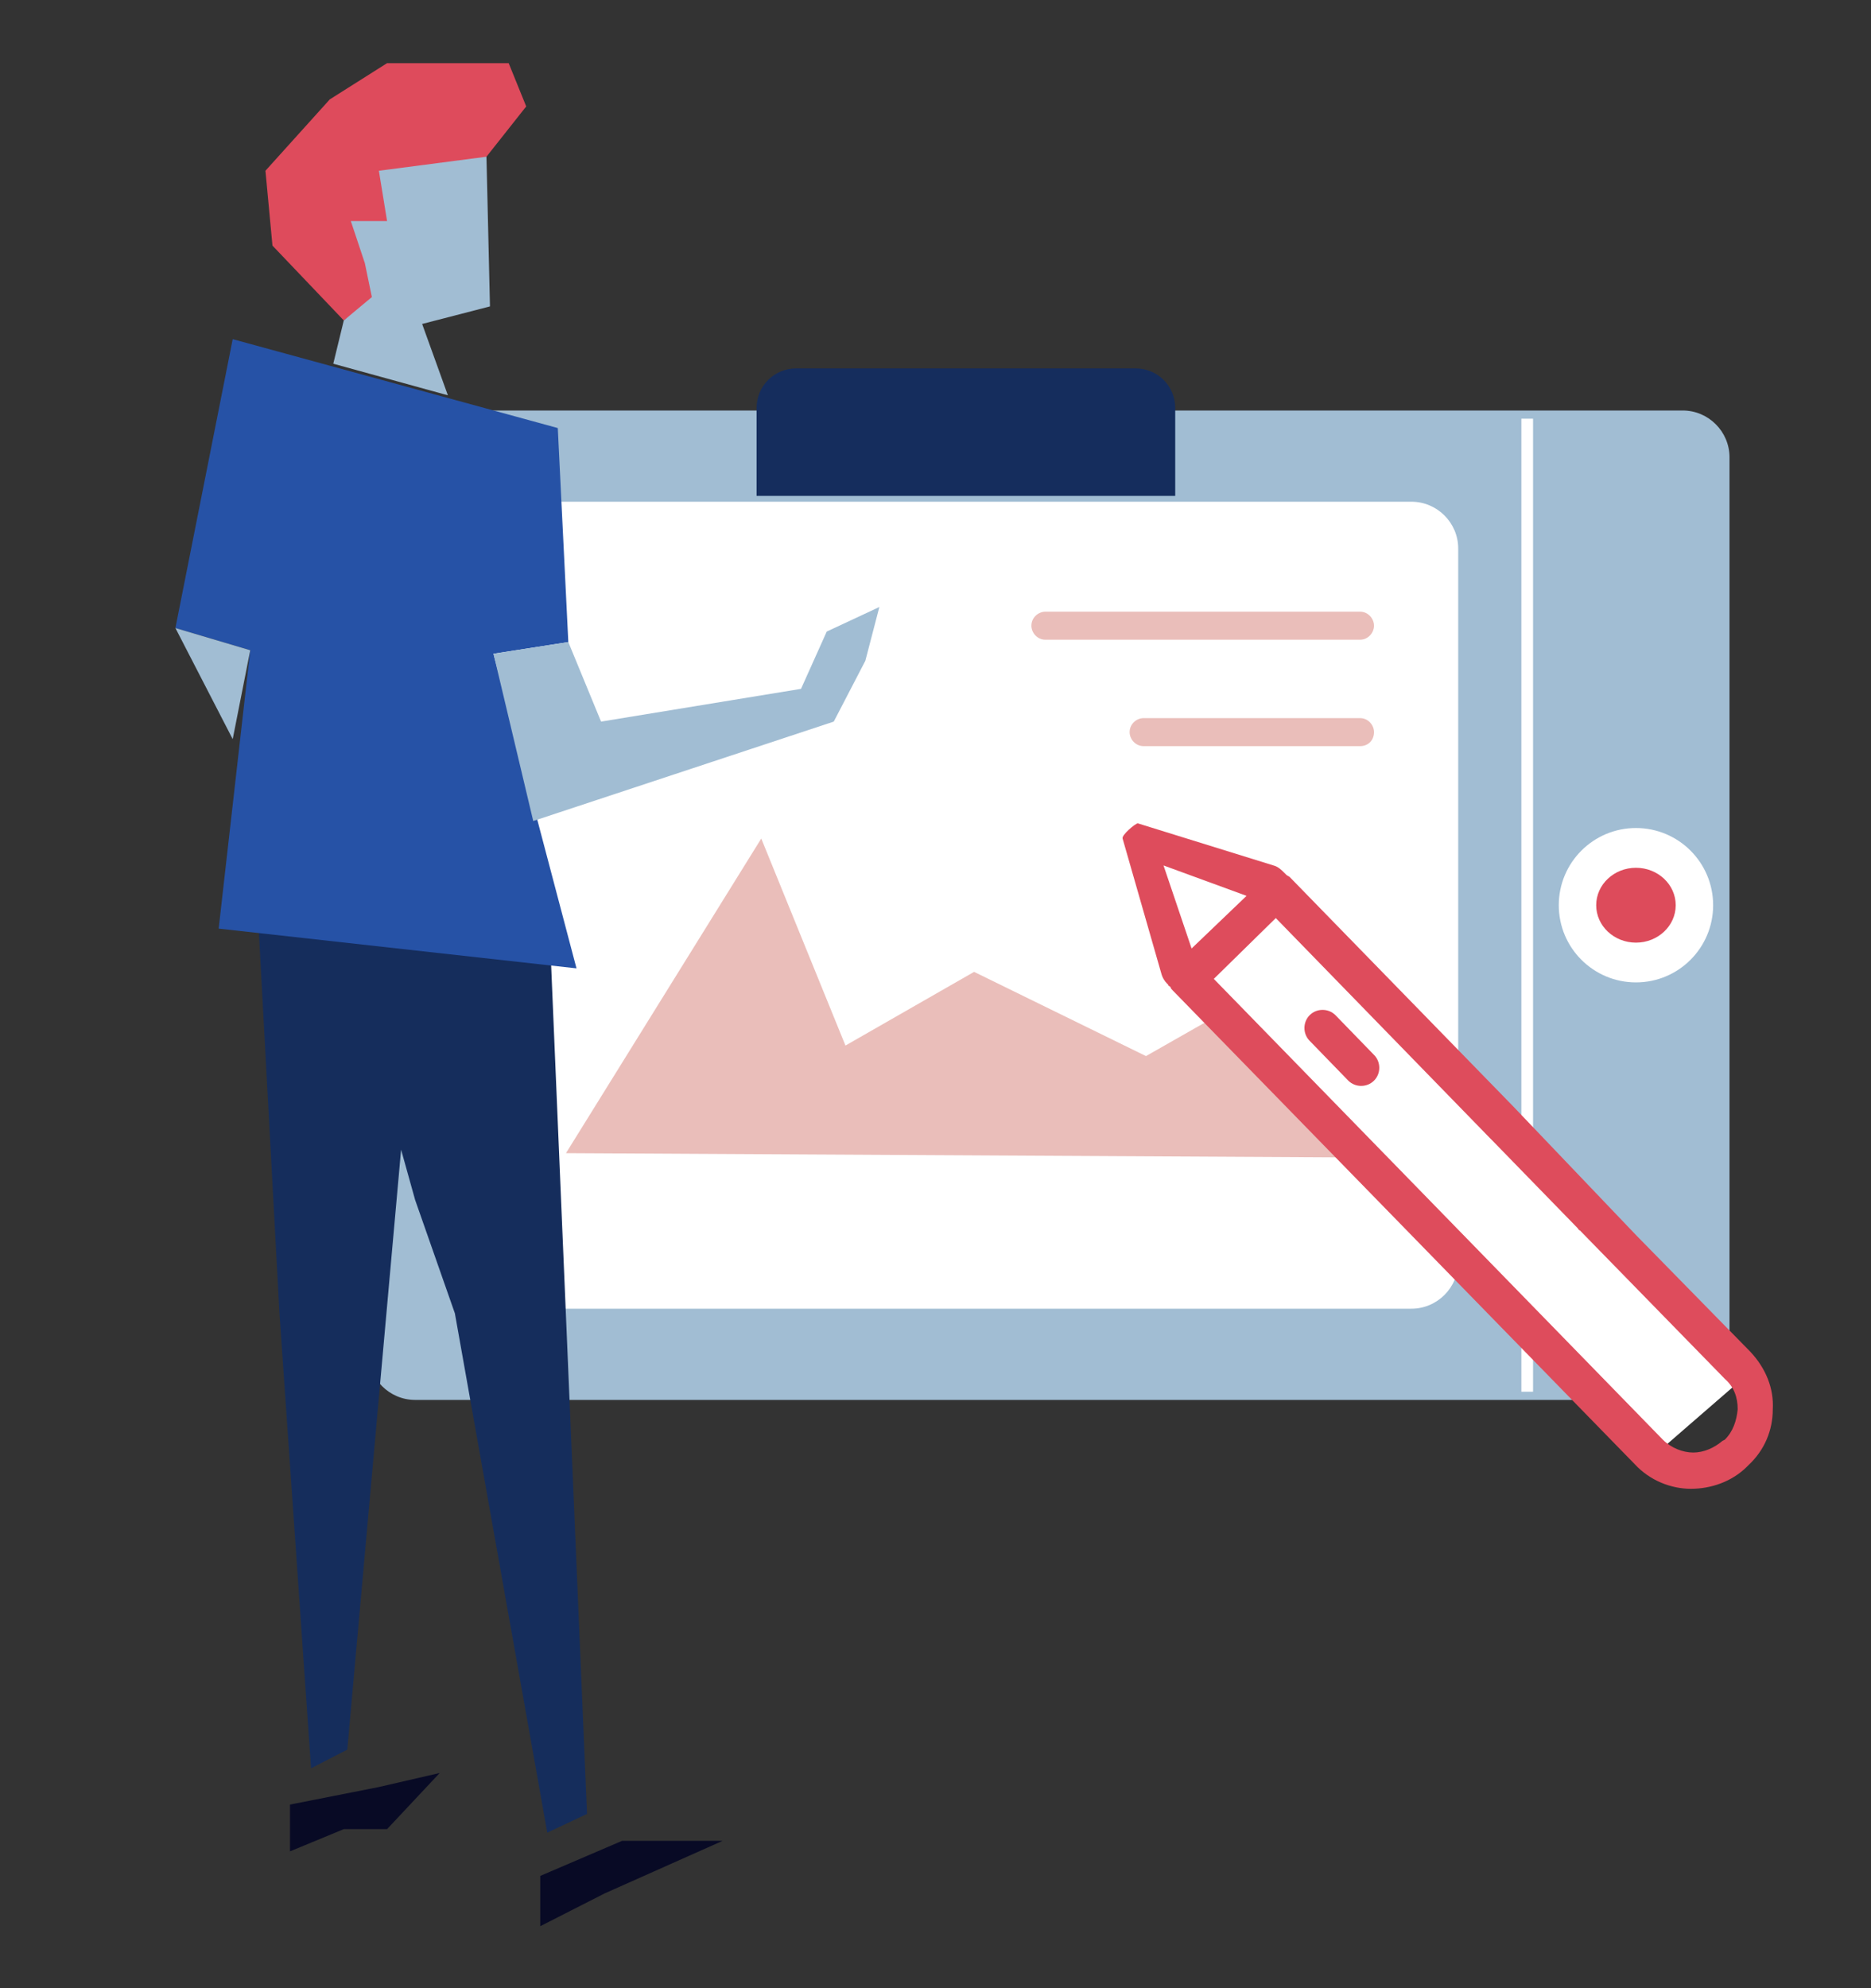
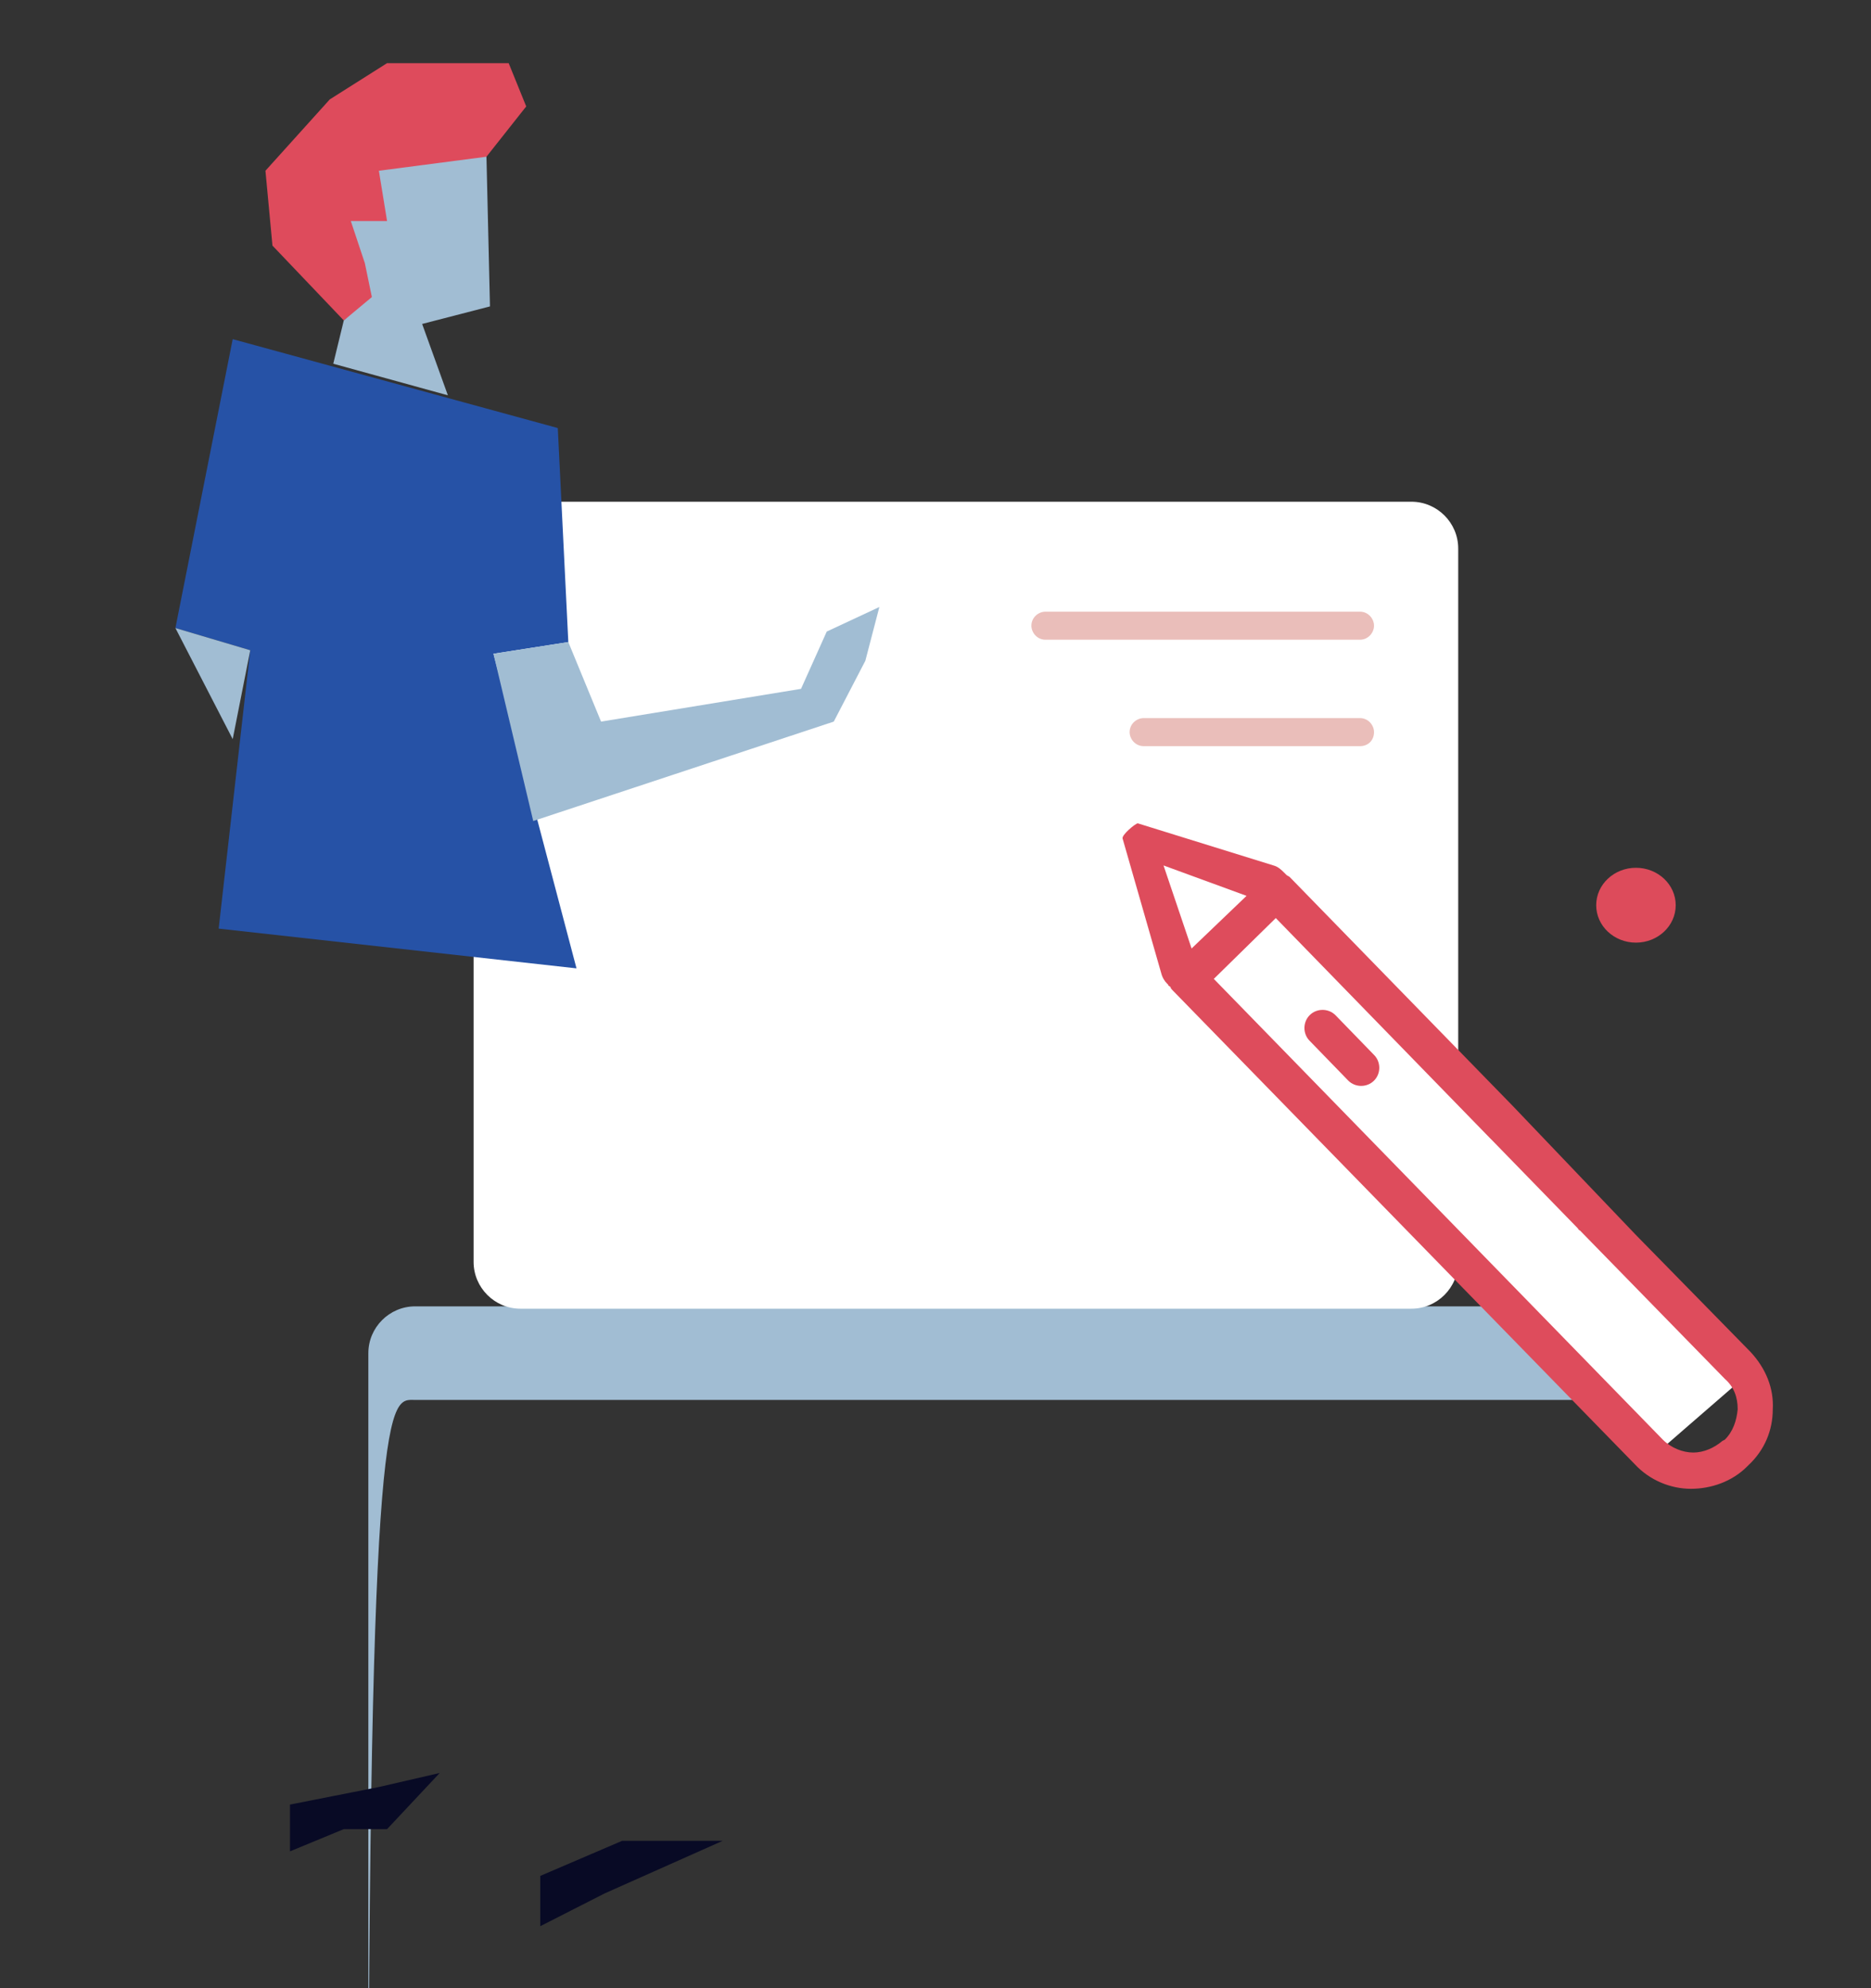
<svg xmlns="http://www.w3.org/2000/svg" id="Calque_1" x="0px" y="0px" viewBox="0 0 160 170" style="enable-background:new 0 0 160 170;" xml:space="preserve">
  <rect x="0" y="0" width="160" height="170" fill="#333333" stroke="none" />
  <style type="text/css">	.st0{fill:#A1BDD3;}	.st1{fill:none;stroke:#FFFFFF;stroke-miterlimit:10;}	.st2{fill:#FFFFFF;}	.st3{fill:#DD4B5B;}	.st4{fill:#152D5D;}	.st5{fill:#EABEBA;}	.st6{fill:#080A25;}	.st7{fill:#152D5C;}	.st8{fill:#2652A6;}	.st9{fill:#DE4B5C;}	.st10{fill:#DE4C5C;}</style>
  <g>
-     <path class="st0" d="M35.5,119.7h108.4c2.2,0,4-1.8,4-4V39.1c0-2.2-1.8-4-4-4H35.5c-2.2,0-4,1.8-4,4v76.6  C31.5,117.9,33.3,119.7,35.5,119.7z" />
-     <line class="st1" x1="130.6" y1="35.8" x2="130.6" y2="119" />
-     <circle class="st2" cx="139.9" cy="77.4" r="6.6" />
+     <path class="st0" d="M35.5,119.7h108.4c2.2,0,4-1.8,4-4c0-2.2-1.8-4-4-4H35.5c-2.2,0-4,1.8-4,4v76.6  C31.5,117.9,33.3,119.7,35.5,119.7z" />
    <ellipse class="st3" cx="139.9" cy="77.4" rx="3.4" ry="3.2" />
    <g>
      <path class="st2" d="M44.5,111.9h76.2c2.2,0,4-1.8,4-4v-61c0-2.2-1.8-4-4-4H44.5c-2.2,0-4,1.8-4,4v61   C40.5,110.1,42.3,111.9,44.5,111.9z" />
-       <path class="st4" d="M100.5,42.4v-7.5c0-1.9-1.5-3.4-3.4-3.4h-29c-1.9,0-3.4,1.5-3.4,3.4v7.5H100.5z" />
    </g>
  </g>
  <path class="st5" d="M116.3,54.7H89.4c-0.7,0-1.2-0.6-1.2-1.2l0,0c0-0.7,0.6-1.2,1.2-1.2h26.9c0.7,0,1.2,0.6,1.2,1.2l0,0 C117.5,54.1,117,54.7,116.3,54.7z" />
  <path class="st5" d="M116.3,63.8H97.8c-0.7,0-1.2-0.6-1.2-1.2l0,0c0-0.7,0.6-1.2,1.2-1.2h18.5c0.7,0,1.2,0.6,1.2,1.2l0,0 C117.5,63.3,117,63.8,116.3,63.8z" />
-   <polygon class="st5" points="48.4,98.6 65.1,71.7 72.3,89.4 83.3,83.1 98,90.3 115.4,80.4 121.3,99 " />
  <g>
    <polygon class="st6" points="46.2,160.4 46.2,164.7 51.7,161.9 61.8,157.4 53.2,157.4  " />
    <g>
-       <polygon class="st7" points="47.1,81.8 22.1,79 23.9,112.3 26.6,151.2 29.7,149.6 34.3,98.3 35.5,102.6 38.9,112.3 46.8,156.7    50.2,155.1   " />
      <polygon class="st8" points="47.7,36.6 19.9,29 15,53.7 21.4,55.6 18.7,79.4 49.3,82.8 42.2,55.9 48.6,54.9   " />
      <polygon class="st0" points="48.6,54.9 51.4,61.7 68.5,58.9 70.7,54 75.2,51.9 74,56.5 71.3,61.7 45.6,70.2 42.2,55.9   " />
      <polygon class="st0" points="15,53.7 19.9,63.2 21.4,55.6   " />
      <polygon class="st6" points="32.4,152.8 37.6,151.6 33.1,156.4 29.4,156.4 24.8,158.3 24.8,154.3   " />
      <polygon class="st9" points="41.6,13.4 45,9.1 43.5,5.4 33.1,5.4 28.2,8.5 22.7,14.6 23.3,21 29.4,27.4 35.2,23.1   " />
      <polygon class="st0" points="38.3,33.8 36.1,27.7 41.9,26.2 41.6,13.4 32.4,14.6 33.1,18.9 30,18.9 31.2,22.5 31.8,25.4    29.4,27.4 28.5,31.1   " />
    </g>
  </g>
  <g>
    <polygon class="st2" points="104.5,84.8 141.5,124.4 149.8,117.2 112.3,80.4  " />
    <path class="st10" d="M147.3,123.2l0.2-0.1c0.7-0.7,1-1.6,1.1-2.6c0-1-0.3-1.9-1.1-2.6l-12.4-12.7c-0.1,0-0.1-0.1-0.2-0.2l-7.3-7.5  c-0.1-0.1-0.1-0.1-0.2-0.2l-18.3-18.8l-5.3,5.2l0,0l38.4,39.4c0.7,0.7,1.7,1.1,2.6,1.1C145.7,124.2,146.6,123.8,147.3,123.2  L147.3,123.2z M139.9,105.6l9.8,10c1.3,1.4,2,3.1,1.9,4.9c0,1.8-0.7,3.5-2.1,4.8l-0.1,0.1c-1.3,1.3-3.1,1.9-4.8,1.9  s-3.5-0.7-4.8-2.1l-39.5-40.5c-0.1-0.1-0.2-0.2-0.2-0.3c-0.1-0.1-0.2-0.1-0.2-0.2l-0.1-0.1c-0.2-0.2-0.4-0.5-0.5-0.9L96,71.7  c-0.1-0.3,1.1-1.3,1.3-1.3l11.6,3.6c0.4,0.1,0.7,0.4,0.9,0.6l0.1,0.1l0.1,0.1c0.1,0.1,0.2,0.1,0.3,0.2l19.1,19.6 M117.5,90.2  c0.6,0.6,0.6,1.6,0,2.2s-1.6,0.6-2.2,0L112,89c-0.6-0.6-0.6-1.6,0-2.2s1.6-0.6,2.2,0L117.5,90.2z M106.6,76.6L99.5,74l2.4,7.1  L106.6,76.6z" />
  </g>
</svg>